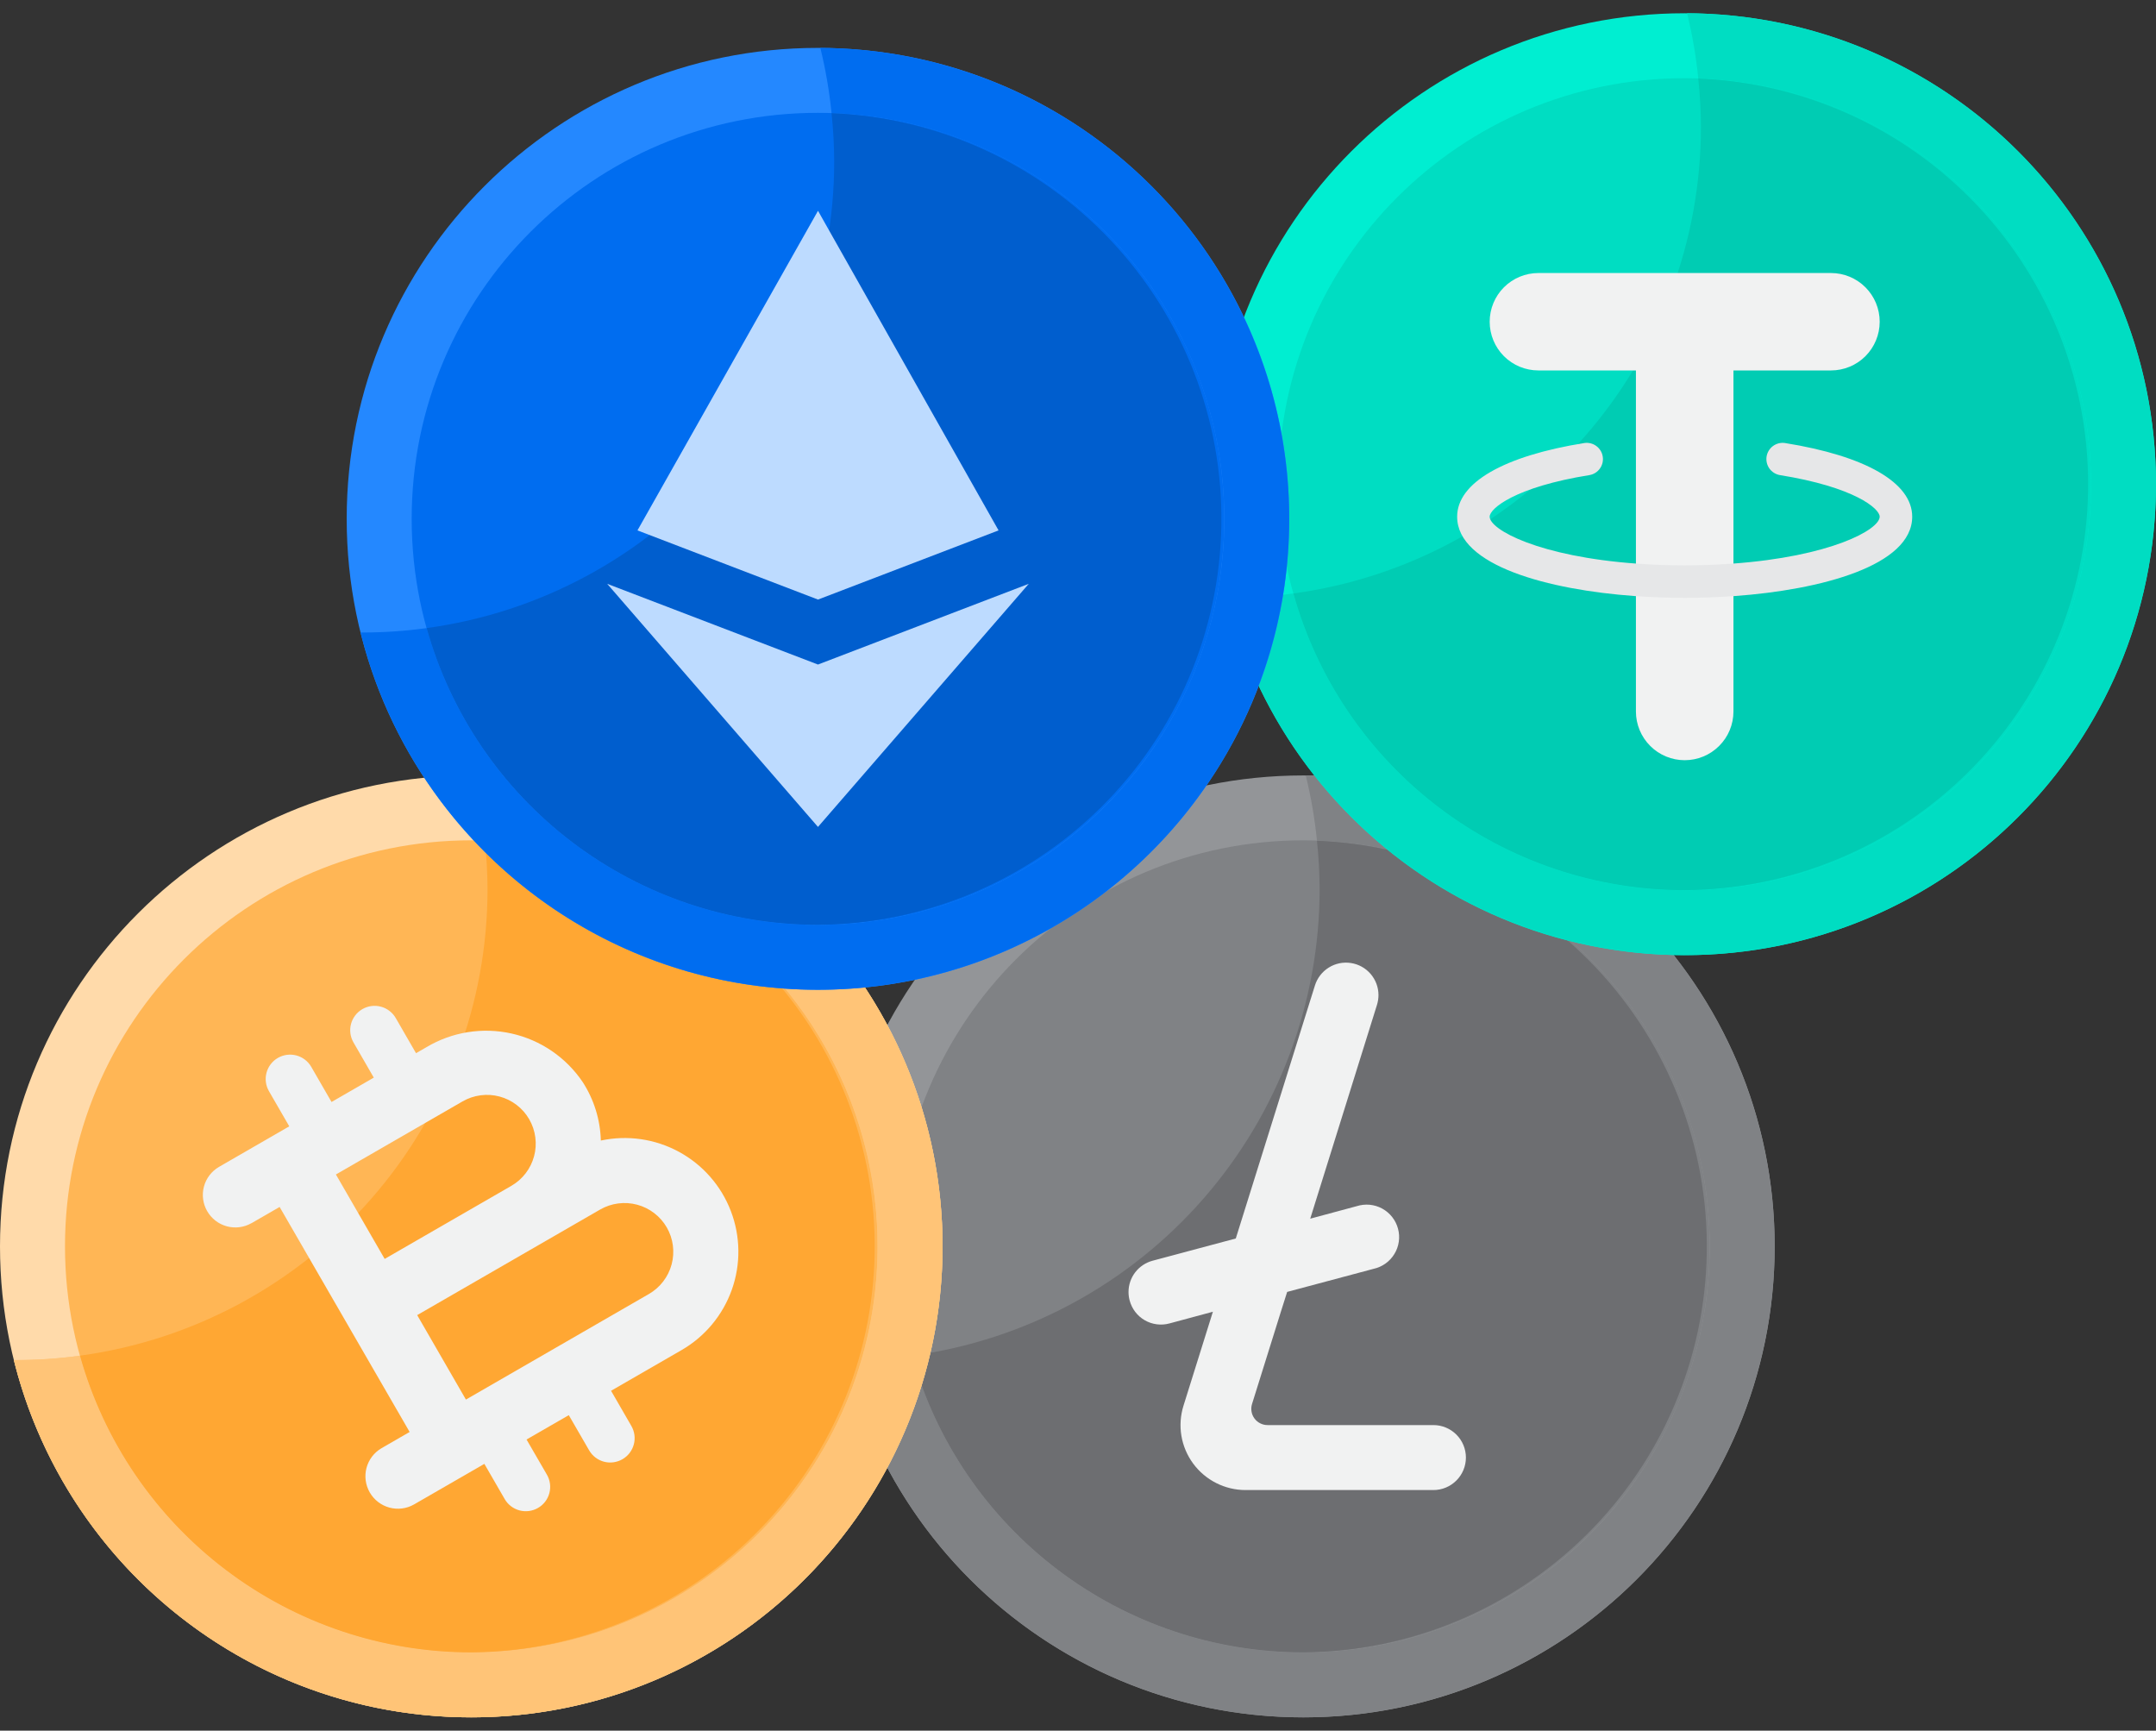
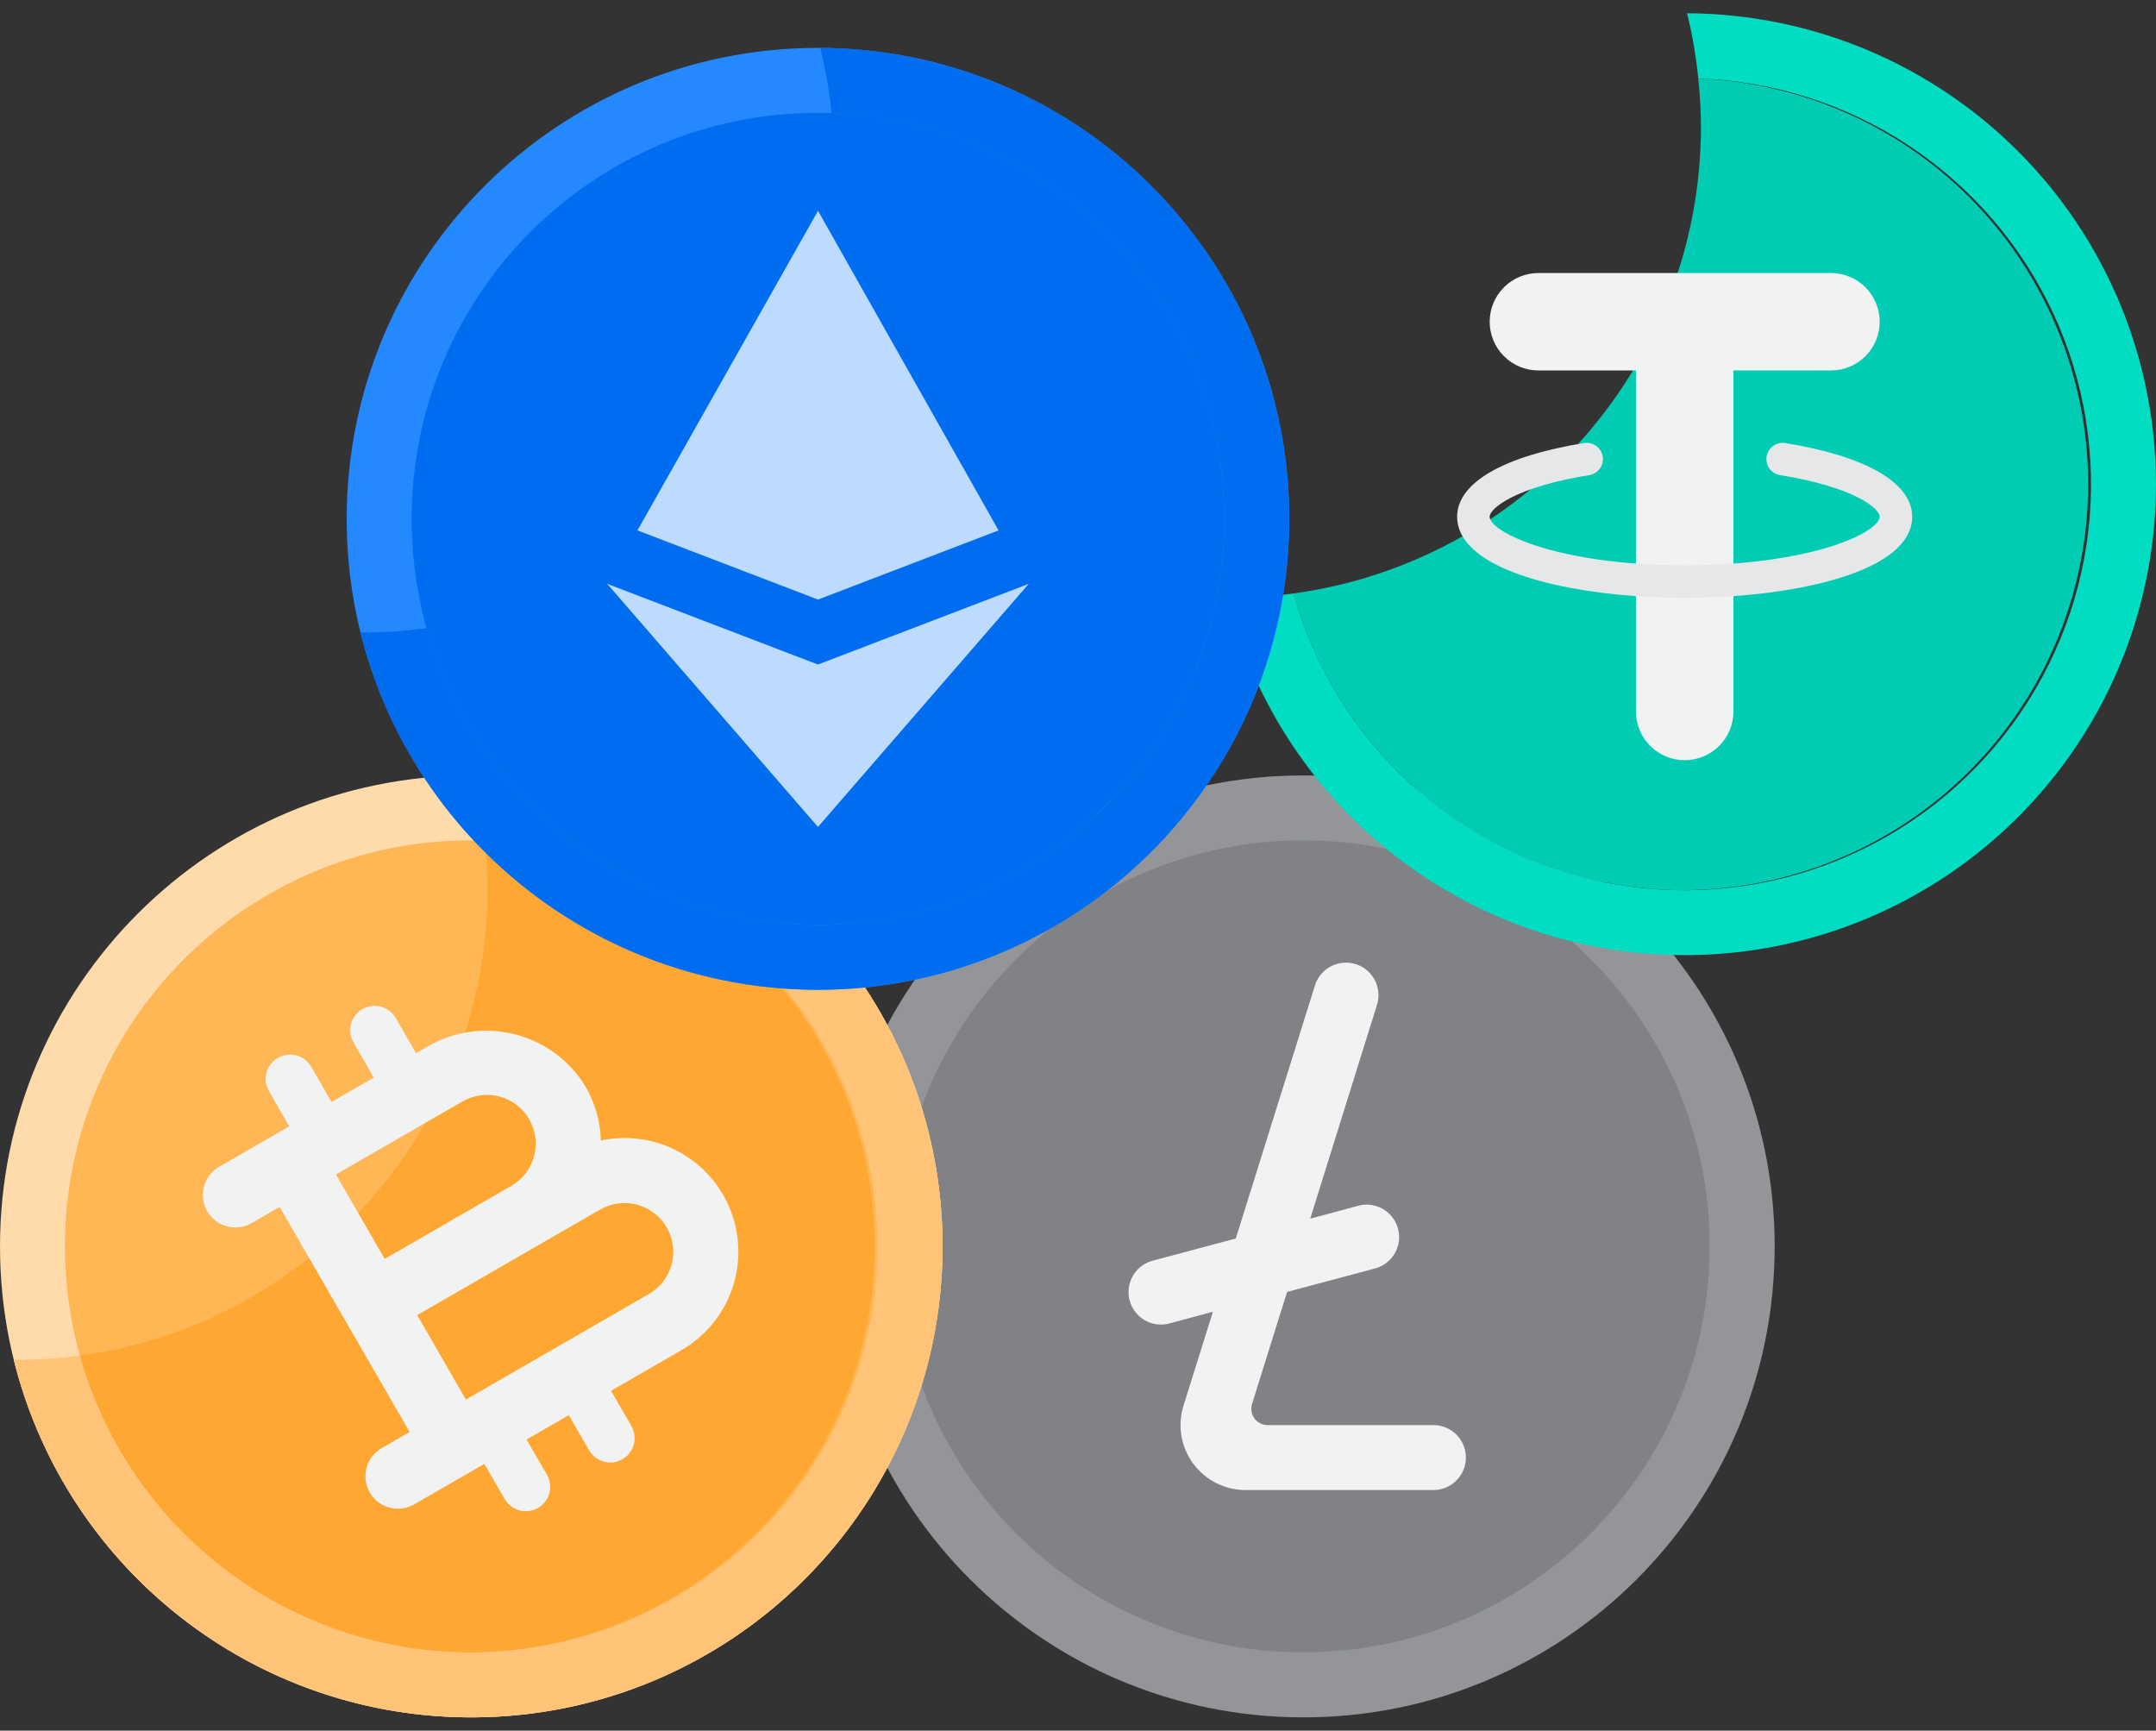
<svg xmlns="http://www.w3.org/2000/svg" width="76" height="61" viewBox="0 0 76 61" fill="none">
  <rect x="0" y="0" width="76" height="61" fill="#333333" stroke="none" />
  <path d="M45.945 60.532C55.12 60.532 62.558 53.1 62.558 43.932C62.558 34.764 55.12 27.332 45.945 27.332C36.77 27.332 29.332 34.764 29.332 43.932C29.332 53.1 36.77 60.532 45.945 60.532Z" fill="#939598" />
  <path d="M45.945 58.239C53.854 58.239 60.266 51.833 60.266 43.929C60.266 36.026 53.854 29.619 45.945 29.619C38.035 29.619 31.623 36.026 31.623 43.929C31.623 51.833 38.035 58.239 45.945 58.239Z" fill="#808285" />
-   <path d="M46.029 27.332C46.214 28.088 46.346 28.857 46.424 29.631C49.069 29.72 51.638 30.538 53.845 31.996C56.053 33.455 57.813 35.496 58.93 37.893C60.047 40.29 60.478 42.949 60.174 45.576C59.87 48.203 58.844 50.694 57.209 52.774C55.575 54.853 53.395 56.439 50.913 57.356C48.431 58.273 45.743 58.485 43.147 57.968C40.552 57.451 38.151 56.226 36.21 54.428C34.27 52.63 32.865 50.33 32.153 47.784C31.408 47.886 30.657 47.937 29.905 47.939C29.877 47.939 29.848 47.939 29.822 47.939C30.573 50.954 32.156 53.699 34.39 55.86C36.625 58.021 39.422 59.512 42.463 60.163C45.504 60.814 48.666 60.599 51.591 59.543C54.516 58.487 57.085 56.632 59.007 54.188C60.928 51.745 62.125 48.812 62.46 45.723C62.796 42.633 62.257 39.512 60.904 36.714C59.552 33.916 57.441 31.553 54.811 29.894C52.181 28.235 49.139 27.348 46.029 27.332Z" fill="#808285" />
-   <path d="M45.945 58.241C49.684 58.215 53.265 56.729 55.922 54.099C58.579 51.47 60.102 47.907 60.164 44.17C60.227 40.434 58.824 36.822 56.257 34.105C53.689 31.389 50.16 29.784 46.423 29.633C46.484 30.199 46.515 30.768 46.517 31.338C46.517 35.351 45.061 39.228 42.42 42.251C39.779 45.275 36.132 47.24 32.152 47.783C32.994 50.791 34.797 53.442 37.288 55.33C39.778 57.219 42.818 58.241 45.945 58.241Z" fill="#6D6E71" />
  <path d="M50.528 50.23H44.685C44.595 50.231 44.506 50.21 44.425 50.169C44.344 50.129 44.274 50.07 44.221 49.998C44.167 49.925 44.131 49.841 44.117 49.752C44.102 49.663 44.108 49.572 44.135 49.486L45.155 46.223L45.373 45.536L48.414 44.724C48.566 44.691 48.71 44.628 48.837 44.538C48.963 44.449 49.07 44.334 49.151 44.202C49.233 44.07 49.286 43.922 49.308 43.769C49.331 43.615 49.321 43.459 49.281 43.309C49.241 43.159 49.171 43.019 49.075 42.897C48.979 42.775 48.86 42.674 48.723 42.599C48.587 42.525 48.437 42.479 48.283 42.464C48.128 42.45 47.972 42.467 47.824 42.514L46.186 42.955L48.54 35.416C48.574 35.305 48.592 35.189 48.592 35.073C48.592 34.799 48.493 34.535 48.314 34.327C48.135 34.12 47.888 33.983 47.617 33.943C47.346 33.902 47.07 33.959 46.838 34.105C46.606 34.25 46.433 34.474 46.352 34.735L43.562 43.653L40.629 44.437C40.386 44.502 40.172 44.645 40.019 44.843C39.865 45.042 39.782 45.285 39.781 45.536C39.781 45.639 39.794 45.741 39.821 45.84C39.86 45.985 39.927 46.122 40.018 46.241C40.11 46.361 40.224 46.461 40.355 46.536C40.485 46.611 40.629 46.659 40.779 46.678C40.928 46.697 41.08 46.687 41.225 46.647L42.755 46.235L41.718 49.549C41.611 49.892 41.586 50.255 41.645 50.609C41.705 50.963 41.847 51.298 42.06 51.587C42.273 51.876 42.551 52.111 42.872 52.273C43.192 52.435 43.547 52.52 43.906 52.52H50.528C50.832 52.52 51.123 52.399 51.338 52.184C51.553 51.97 51.674 51.678 51.674 51.375C51.674 51.071 51.553 50.78 51.338 50.565C51.123 50.351 50.832 50.23 50.528 50.23Z" fill="#F1F2F2" />
-   <path d="M59.387 33.666C68.562 33.666 76 26.235 76 17.067C76 7.899 68.562 0.467 59.387 0.467C50.211 0.467 42.773 7.899 42.773 17.067C42.773 26.235 50.211 33.666 59.387 33.666Z" fill="#00EED1" />
-   <path d="M59.386 31.376C67.296 31.376 73.708 24.969 73.708 17.066C73.708 9.163 67.296 2.756 59.386 2.756C51.477 2.756 45.065 9.163 45.065 17.066C45.065 24.969 51.477 31.376 59.386 31.376Z" fill="#00DDC2" />
  <path d="M59.47 0.467C59.656 1.223 59.788 1.991 59.865 2.766C62.51 2.854 65.079 3.673 67.287 5.131C69.494 6.589 71.254 8.63 72.371 11.027C73.488 13.425 73.919 16.084 73.615 18.711C73.312 21.338 72.285 23.829 70.651 25.908C69.016 27.988 66.837 29.574 64.354 30.491C61.872 31.408 59.184 31.619 56.589 31.103C53.993 30.586 51.592 29.36 49.652 27.563C47.711 25.765 46.307 23.465 45.595 20.918C44.85 21.02 44.099 21.072 43.347 21.073C43.319 21.073 43.289 21.073 43.264 21.073C44.014 24.089 45.597 26.833 47.832 28.994C50.066 31.156 52.863 32.647 55.904 33.298C58.945 33.949 62.108 33.734 65.032 32.678C67.957 31.622 70.526 29.766 72.448 27.323C74.37 24.88 75.566 21.947 75.902 18.858C76.237 15.768 75.698 12.647 74.346 9.849C72.994 7.05 70.883 4.687 68.253 3.029C65.623 1.37 62.58 0.483 59.47 0.467Z" fill="#00DDC2" />
  <path d="M59.386 31.376C63.126 31.35 66.707 29.863 69.364 27.234C72.021 24.605 73.543 21.041 73.606 17.305C73.668 13.569 72.266 9.957 69.698 7.24C67.13 4.524 63.601 2.918 59.864 2.768C59.925 3.334 59.957 3.903 59.959 4.473C59.958 8.486 58.503 12.363 55.862 15.386C53.221 18.41 49.573 20.375 45.594 20.918C46.435 23.926 48.239 26.577 50.729 28.465C53.219 30.354 56.26 31.376 59.386 31.376Z" fill="#00CCB3" />
  <path d="M64.542 9.623H54.23C53.775 9.623 53.337 9.804 53.015 10.126C52.693 10.448 52.512 10.885 52.512 11.34C52.512 11.796 52.693 12.232 53.015 12.555C53.337 12.877 53.775 13.057 54.23 13.057H57.667V25.078C57.667 25.534 57.849 25.97 58.171 26.292C58.493 26.614 58.93 26.795 59.386 26.795C59.842 26.795 60.279 26.614 60.601 26.292C60.924 25.97 61.105 25.534 61.105 25.078V13.057H64.542C64.998 13.057 65.435 12.877 65.757 12.555C66.079 12.232 66.26 11.796 66.26 11.34C66.26 10.885 66.079 10.448 65.757 10.126C65.435 9.804 64.998 9.623 64.542 9.623Z" fill="#F1F2F2" />
  <path d="M59.385 21.073C58.805 21.073 58.213 21.051 57.625 21.009C54.6 20.792 51.365 19.943 51.365 18.211C51.365 17.017 53.002 16.07 55.858 15.614C56.005 15.595 56.155 15.634 56.274 15.723C56.394 15.812 56.474 15.944 56.497 16.091C56.521 16.238 56.486 16.389 56.4 16.511C56.315 16.633 56.185 16.716 56.039 16.744C53.4 17.166 52.511 17.928 52.511 18.211C52.511 18.669 54.247 19.619 57.707 19.867C58.824 19.948 59.945 19.948 61.062 19.867C64.523 19.619 66.26 18.671 66.26 18.211C66.26 17.928 65.371 17.166 62.732 16.744C62.586 16.716 62.456 16.633 62.37 16.511C62.285 16.389 62.25 16.238 62.273 16.091C62.297 15.944 62.377 15.812 62.496 15.723C62.616 15.634 62.765 15.595 62.913 15.614C65.768 16.07 67.406 17.017 67.406 18.211C67.406 19.943 64.171 20.792 61.145 21.009C60.557 21.051 59.966 21.073 59.385 21.073Z" fill="#E6E7E8" />
  <path d="M16.613 60.532C25.788 60.532 33.226 53.1 33.226 43.932C33.226 34.764 25.788 27.332 16.613 27.332C7.438 27.332 0 34.764 0 43.932C0 53.1 7.438 60.532 16.613 60.532Z" fill="#FFDAAA" />
  <path d="M16.697 27.332C17.305 29.779 17.348 32.331 16.822 34.797C16.296 37.262 15.215 39.576 13.661 41.562C12.107 43.548 10.121 45.154 7.854 46.259C5.586 47.364 3.096 47.938 0.573 47.939C0.545 47.939 0.516 47.939 0.49 47.939C1.241 50.954 2.824 53.699 5.058 55.86C7.293 58.021 10.09 59.512 13.131 60.163C16.172 60.814 19.334 60.599 22.259 59.543C25.184 58.487 27.753 56.632 29.674 54.188C31.596 51.745 32.793 48.812 33.128 45.723C33.464 42.633 32.925 39.512 31.573 36.714C30.22 33.916 28.109 31.553 25.479 29.894C22.849 28.235 19.806 27.348 16.697 27.332Z" fill="#FFC477" />
  <path d="M16.613 58.239C24.522 58.239 30.934 51.833 30.934 43.929C30.934 36.026 24.522 29.619 16.613 29.619C8.703 29.619 2.291 36.026 2.291 43.929C2.291 51.833 8.703 58.239 16.613 58.239Z" fill="#FFB655" />
  <path d="M16.697 27.332C16.882 28.088 17.014 28.857 17.092 29.631C19.737 29.72 22.306 30.538 24.513 31.996C26.721 33.455 28.481 35.496 29.598 37.893C30.715 40.29 31.146 42.949 30.842 45.576C30.538 48.203 29.512 50.694 27.877 52.774C26.242 54.853 24.063 56.439 21.581 57.356C19.099 58.273 16.411 58.485 13.815 57.968C11.22 57.451 8.819 56.226 6.878 54.428C4.937 52.63 3.533 50.33 2.821 47.784C2.076 47.886 1.325 47.937 0.573 47.939C0.545 47.939 0.516 47.939 0.49 47.939C1.241 50.954 2.824 53.699 5.058 55.86C7.293 58.021 10.09 59.512 13.131 60.163C16.172 60.814 19.334 60.599 22.259 59.543C25.184 58.487 27.753 56.632 29.674 54.188C31.596 51.745 32.793 48.812 33.128 45.723C33.464 42.633 32.925 39.512 31.573 36.714C30.22 33.916 28.109 31.553 25.479 29.894C22.849 28.235 19.806 27.348 16.697 27.332Z" fill="#FFC477" />
  <path d="M16.613 58.241C20.352 58.215 23.933 56.729 26.59 54.099C29.247 51.47 30.77 47.907 30.832 44.17C30.895 40.434 29.492 36.822 26.924 34.105C24.357 31.389 20.828 29.784 17.091 29.633C17.152 30.199 17.183 30.768 17.186 31.338C17.185 35.351 15.729 39.228 13.088 42.251C10.447 45.275 6.8 47.24 2.82 47.783C3.662 50.791 5.465 53.442 7.956 55.33C10.446 57.219 13.486 58.241 16.613 58.241Z" fill="#FFA733" />
  <path d="M8.865 43.114L9.857 42.542L14.44 50.473L13.448 51.045C13.187 51.198 12.997 51.448 12.919 51.74C12.842 52.033 12.884 52.344 13.035 52.605C13.186 52.867 13.435 53.059 13.727 53.138C14.019 53.217 14.33 53.178 14.593 53.028L17.074 51.597L17.79 52.837C17.904 53.034 18.092 53.178 18.312 53.237C18.532 53.296 18.767 53.265 18.964 53.151C19.162 53.038 19.306 52.85 19.365 52.63C19.424 52.41 19.393 52.175 19.279 51.978L18.561 50.739L20.05 49.88L20.767 51.119C20.881 51.317 21.068 51.461 21.288 51.52C21.509 51.579 21.743 51.548 21.941 51.434C22.139 51.32 22.283 51.133 22.342 50.913C22.401 50.693 22.37 50.458 22.256 50.261L21.54 49.021L24.02 47.59C24.848 47.114 25.478 46.357 25.798 45.457C26.117 44.557 26.104 43.573 25.761 42.682C25.419 41.791 24.769 41.051 23.929 40.596C23.089 40.141 22.114 40.001 21.18 40.201C21.16 39.468 20.939 38.755 20.541 38.14C19.955 37.271 19.058 36.658 18.035 36.429C17.012 36.2 15.939 36.371 15.038 36.907L14.665 37.122L13.95 35.883C13.893 35.785 13.818 35.7 13.728 35.631C13.639 35.562 13.537 35.512 13.428 35.483C13.207 35.423 12.973 35.454 12.775 35.568C12.578 35.682 12.433 35.87 12.374 36.09C12.315 36.31 12.346 36.544 12.46 36.742L13.176 37.983L11.687 38.842L10.971 37.602C10.857 37.405 10.669 37.261 10.449 37.202C10.228 37.143 9.994 37.174 9.796 37.288C9.599 37.401 9.455 37.589 9.395 37.809C9.336 38.029 9.367 38.264 9.481 38.461L10.197 39.7L7.717 41.131C7.456 41.284 7.266 41.534 7.188 41.826C7.111 42.119 7.153 42.43 7.304 42.691C7.455 42.953 7.704 43.145 7.996 43.224C8.288 43.303 8.599 43.264 8.862 43.114H8.865ZM21.155 42.633C21.55 42.406 22.019 42.344 22.46 42.462C22.9 42.58 23.276 42.868 23.504 43.263C23.732 43.658 23.793 44.127 23.675 44.567C23.557 45.007 23.269 45.382 22.874 45.61L16.424 49.331L14.706 46.354L21.155 42.633ZM16.306 38.821C16.502 38.708 16.718 38.635 16.942 38.606C17.166 38.576 17.393 38.591 17.611 38.65C17.829 38.708 18.034 38.809 18.213 38.947C18.392 39.084 18.542 39.255 18.655 39.451C18.768 39.646 18.841 39.862 18.87 40.086C18.9 40.309 18.885 40.537 18.826 40.755C18.768 40.972 18.667 41.177 18.529 41.356C18.392 41.535 18.22 41.685 18.025 41.798L13.56 44.373L11.841 41.397L16.306 38.821Z" fill="#F1F2F2" />
  <path d="M28.834 34.887C38.009 34.887 45.447 27.455 45.447 18.287C45.447 9.12 38.009 1.688 28.834 1.688C19.659 1.688 12.221 9.12 12.221 18.287C12.221 27.455 19.659 34.887 28.834 34.887Z" fill="#2488FF" />
  <path d="M28.833 32.597C36.743 32.597 43.155 26.19 43.155 18.287C43.155 10.383 36.743 3.977 28.833 3.977C20.924 3.977 14.512 10.383 14.512 18.287C14.512 26.19 20.924 32.597 28.833 32.597Z" fill="#006DF0" />
  <path d="M28.917 1.688C29.103 2.444 29.235 3.212 29.313 3.987C31.957 4.075 34.526 4.894 36.734 6.352C38.941 7.81 40.701 9.851 41.819 12.248C42.936 14.645 43.366 17.305 43.063 19.931C42.759 22.558 41.733 25.05 40.098 27.129C38.463 29.209 36.284 30.795 33.801 31.712C31.319 32.628 28.631 32.84 26.036 32.323C23.441 31.806 21.04 30.581 19.099 28.783C17.158 26.986 15.754 24.686 15.042 22.139C14.297 22.241 13.546 22.293 12.794 22.294C12.766 22.294 12.737 22.294 12.711 22.294C13.462 25.31 15.044 28.054 17.279 30.215C19.514 32.376 22.311 33.867 25.351 34.518C28.392 35.17 31.555 34.955 34.48 33.899C37.404 32.842 39.974 30.987 41.895 28.544C43.817 26.101 45.013 23.167 45.349 20.078C45.684 16.989 45.145 13.868 43.793 11.069C42.441 8.271 40.33 5.908 37.7 4.25C35.07 2.591 32.027 1.703 28.917 1.688Z" fill="#006DF0" />
-   <path d="M28.833 32.597C32.573 32.571 36.154 31.084 38.811 28.455C41.468 25.825 42.99 22.262 43.053 18.526C43.115 14.79 41.713 11.178 39.145 8.461C36.578 5.744 33.048 4.139 29.312 3.988C29.372 4.555 29.404 5.124 29.406 5.693C29.406 9.707 27.95 13.584 25.309 16.607C22.668 19.63 19.02 21.595 15.041 22.138C15.883 25.147 17.686 27.797 20.176 29.686C22.667 31.574 25.707 32.596 28.833 32.597Z" fill="#005ECE" />
  <path d="M36.264 20.578L28.834 23.423L21.404 20.578L28.834 29.147L36.264 20.578Z" fill="#BDDBFF" />
  <path d="M35.2 18.695L28.835 7.43L22.471 18.695L28.835 21.133L35.2 18.695Z" fill="#BDDBFF" />
</svg>